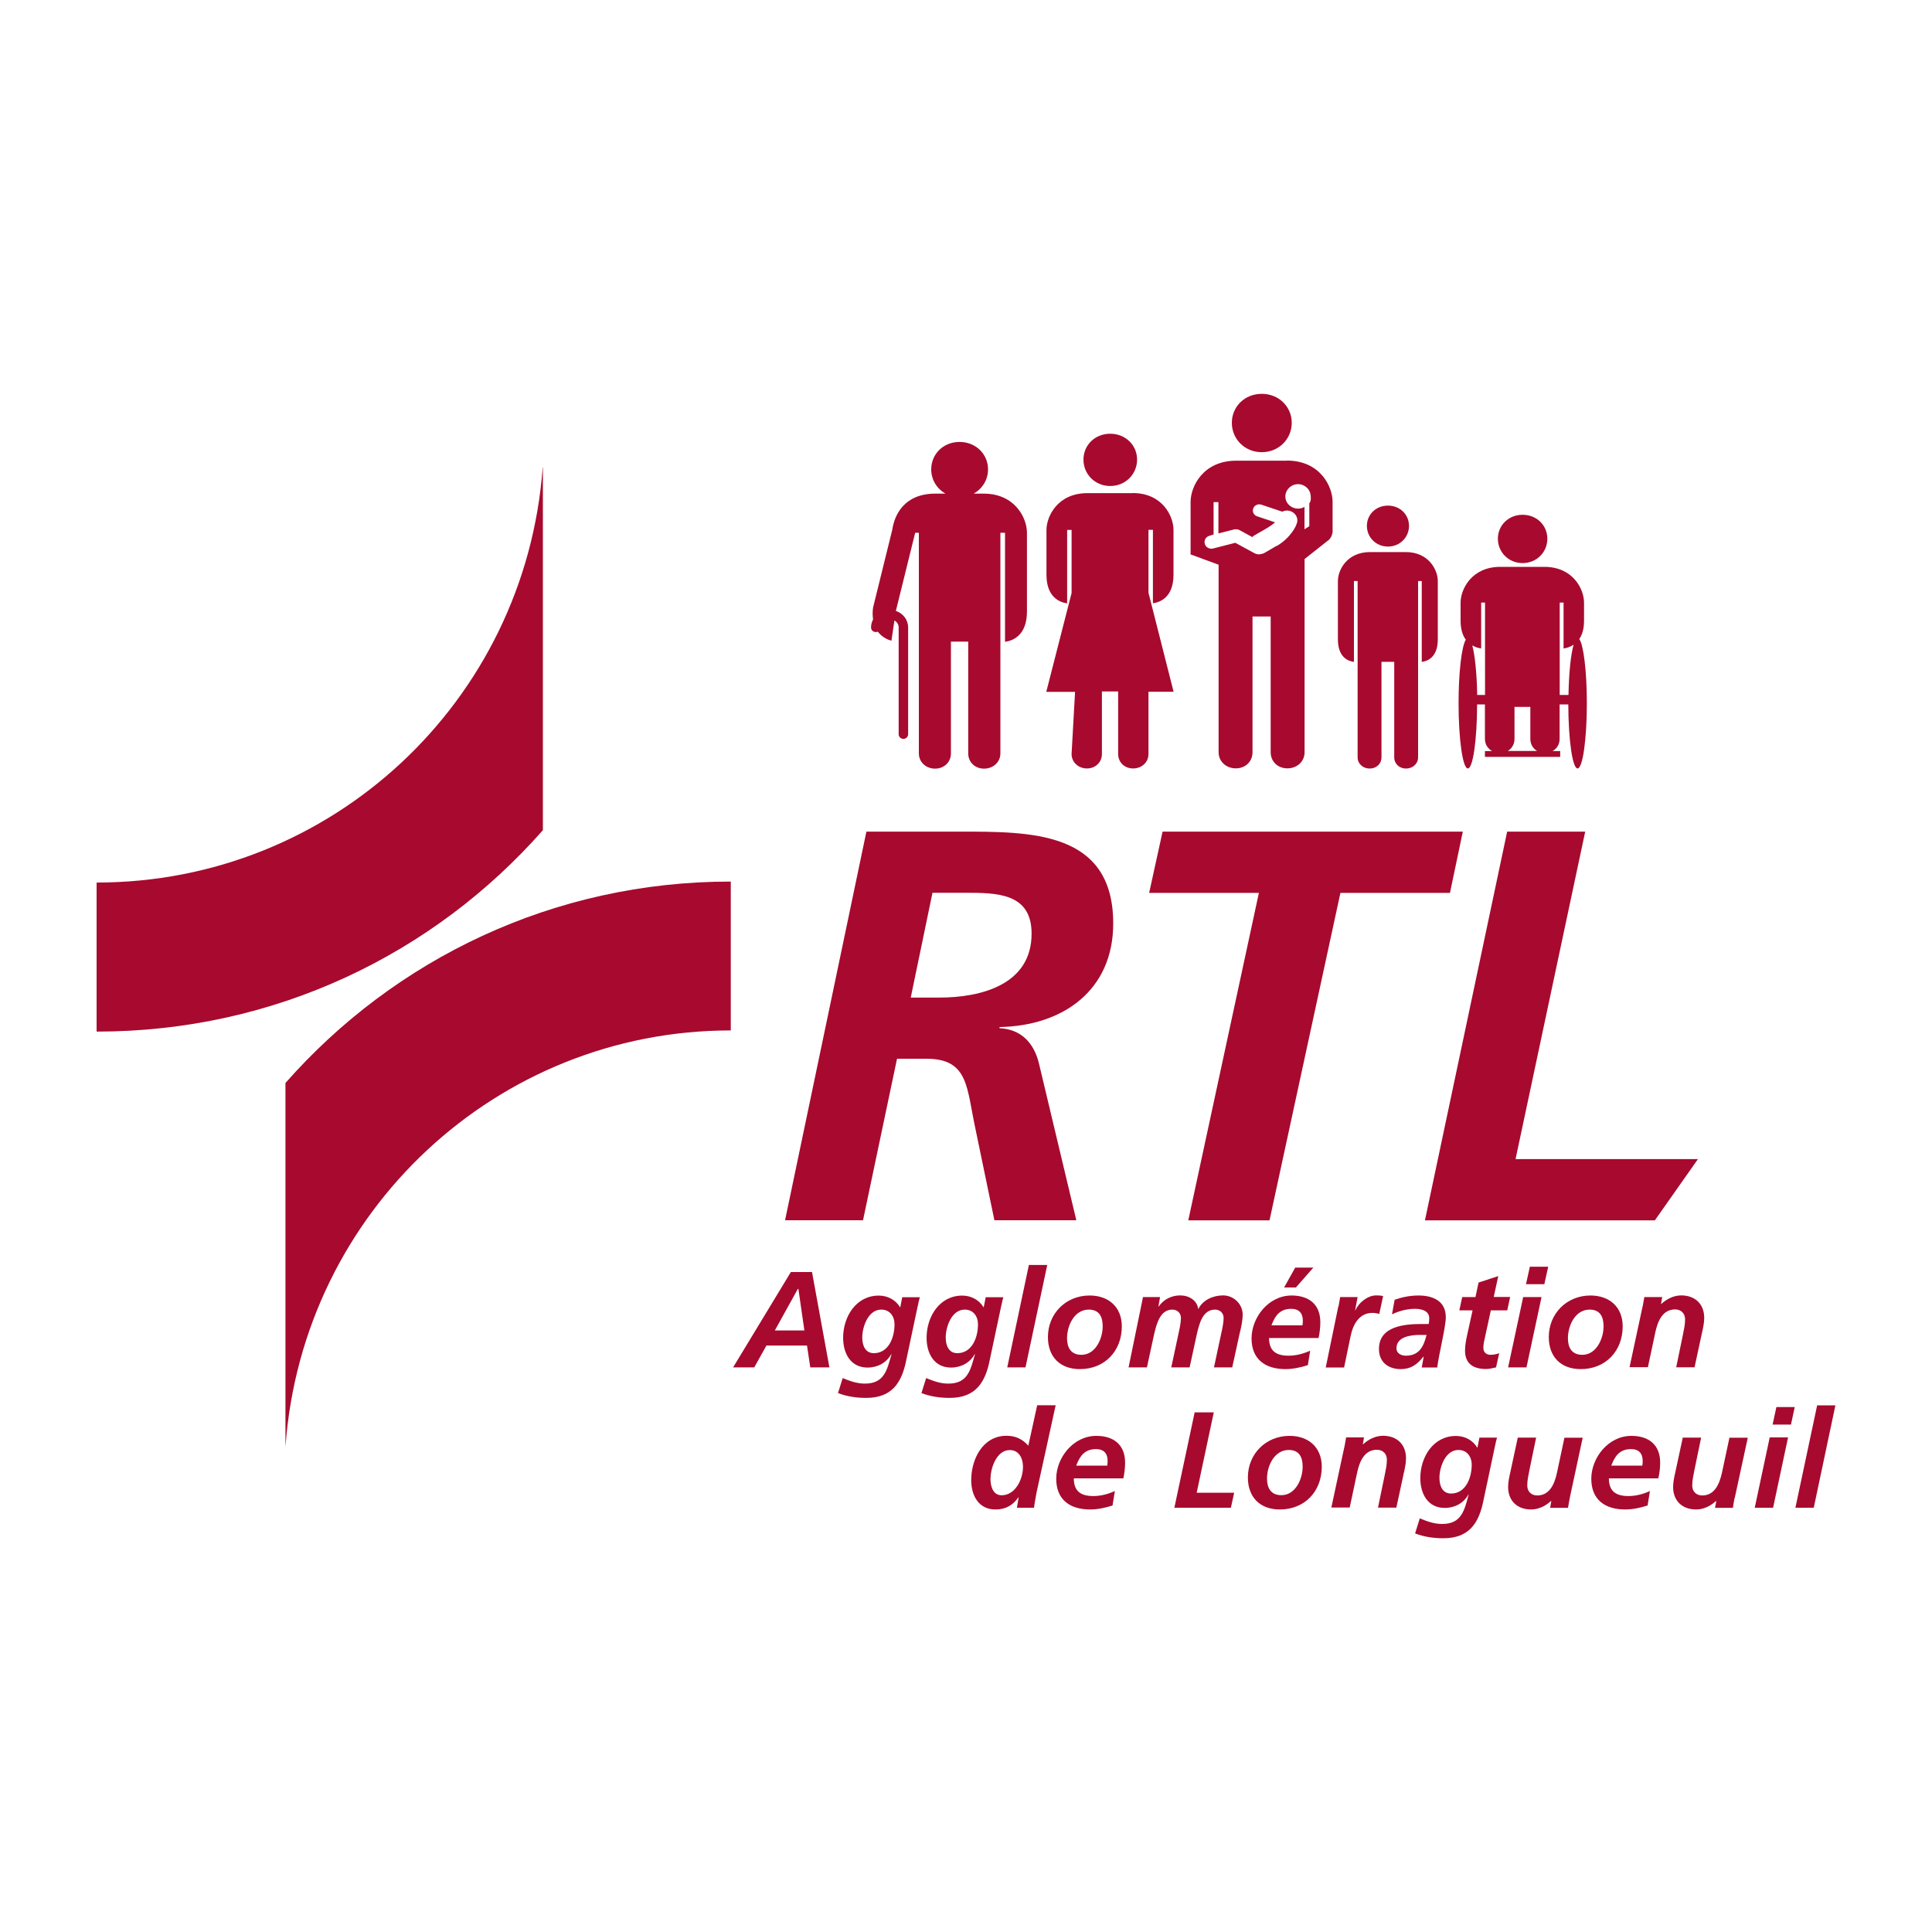
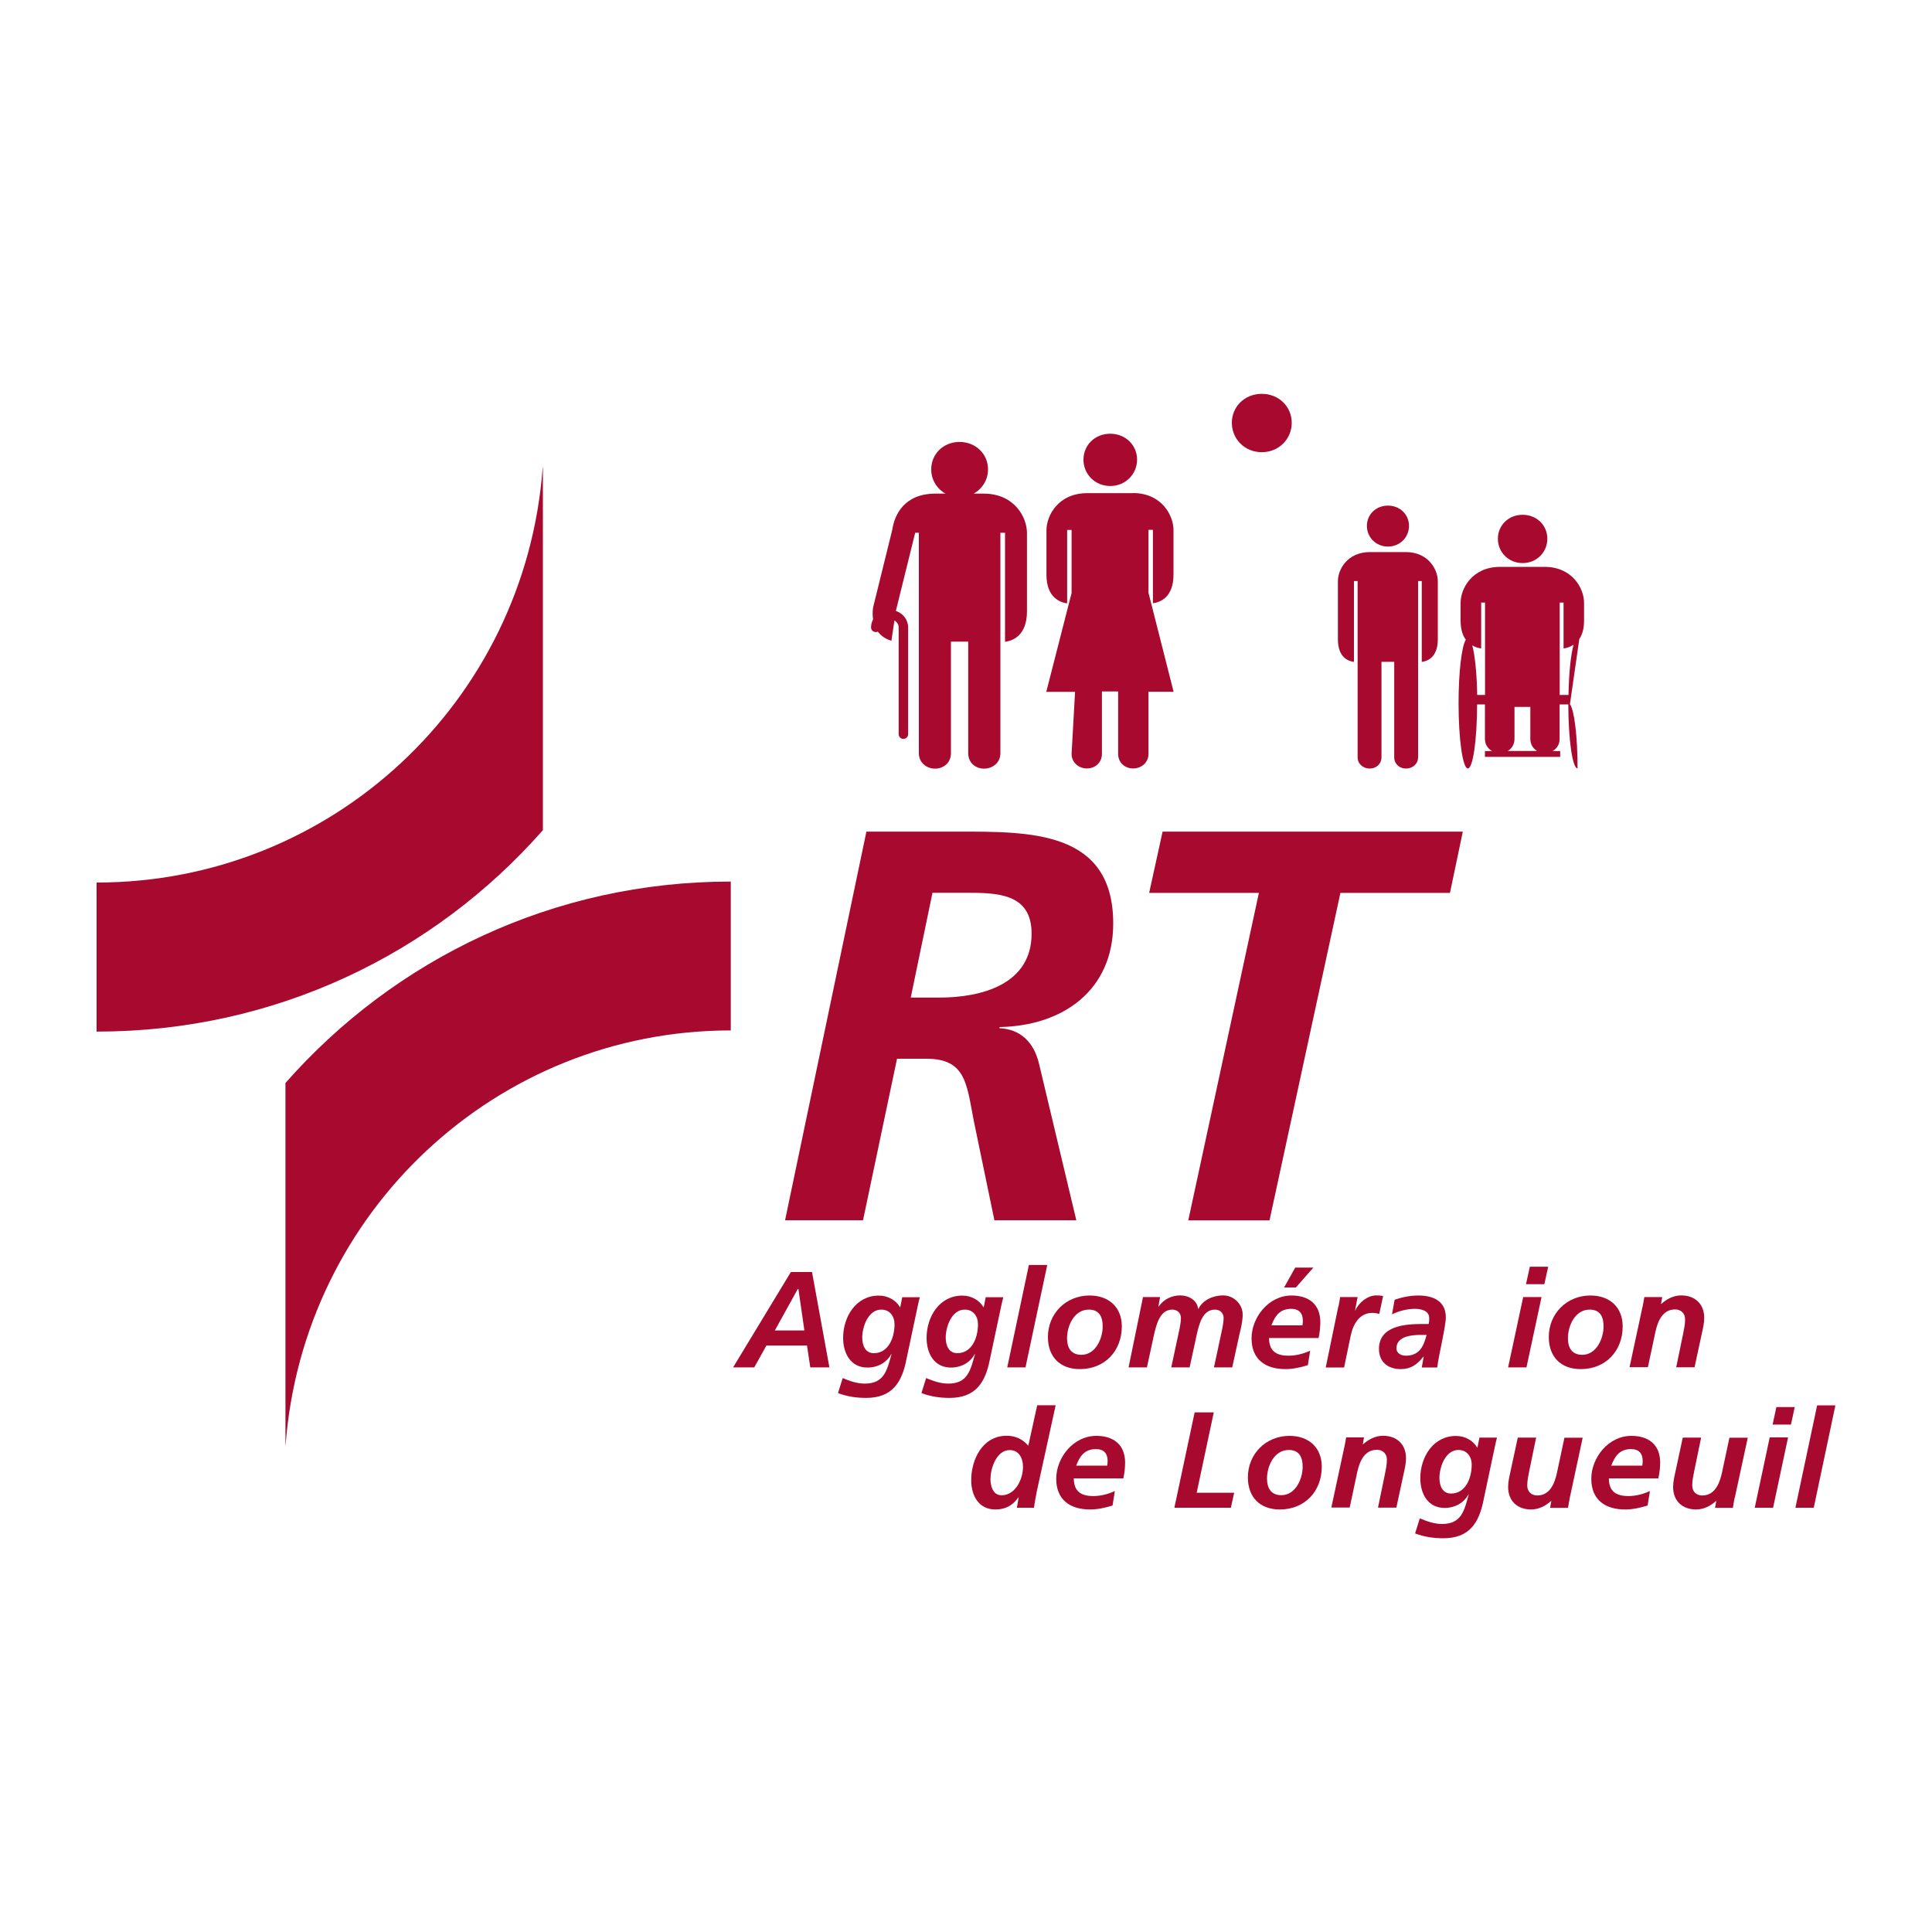
<svg xmlns="http://www.w3.org/2000/svg" id="Calque_1" version="1.1" viewBox="0 0 200 200">
  <defs>
    <style>
      .st0 {
        fill: #a70a2e;
      }
    </style>
  </defs>
  <g>
    <path class="st0" d="M101.8,51.1h-1.01c.9-.5,1.49-1.43,1.49-2.51,0-1.58-1.26-2.84-2.95-2.84s-2.93,1.26-2.93,2.84c0,1.07.58,2.01,1.48,2.51h-1.05c-3.23,0-4.24,2.21-4.46,3.73l-1.99,8.06c-.07.48-.05.87,0,1.23-.13.25-.21.53-.21.84,0,.26.22.47.5.47.07,0,.13-.01.2-.04.43.57,1.02.83,1.41.94l.31-2.1c.26.15.44.41.44.73v11.05c0,.27.22.48.49.48s.49-.22.49-.48v-11.05c0-.8-.52-1.46-1.27-1.72l2-8.09h.38v22.84c0,.93.77,1.58,1.68,1.58s1.64-.65,1.64-1.58v-11.57h1.79v11.57c0,.93.72,1.58,1.64,1.58s1.69-.65,1.69-1.58v-22.84h.48v11.29c.76-.1,2.27-.62,2.27-3.14v-8.15c0-1.54-1.25-4.05-4.48-4.05" />
    <path class="st0" d="M145.51,57.15h-3.68c-2.4,0-3.33,1.86-3.33,3v6.04c0,1.88,1.09,2.26,1.66,2.33v-8.37h.38v18.24c0,.69.57,1.17,1.25,1.17s1.22-.48,1.22-1.17v-9.88h1.32v9.88c0,.69.54,1.17,1.22,1.17s1.25-.48,1.25-1.17v-18.24h.38v8.37c.57-.07,1.66-.46,1.66-2.33v-6.04c0-1.14-.93-3-3.32-3" />
    <path class="st0" d="M143.68,56.58c-1.25,0-2.18-.97-2.18-2.14s.93-2.1,2.18-2.1,2.18.93,2.18,2.1-.93,2.14-2.18,2.14" />
    <path class="st0" d="M117.25,51.05h-4.69c-3.05,0-4.23,2.37-4.23,3.82v4.63c0,2.37,1.42,2.86,2.14,2.96v-7.6h.46v6.53l-2.62,10.23h2.98l-.36,6.43c0,.88.73,1.5,1.59,1.5s1.55-.62,1.55-1.5v-6.47h1.68v6.47c0,.88.68,1.5,1.55,1.5s1.59-.62,1.59-1.5v-6.44h2.6s-2.6-10.25-2.6-10.25v-6.51h.46v7.6c.72-.1,2.13-.59,2.13-2.96v-4.63c0-1.45-1.17-3.82-4.22-3.82" />
    <path class="st0" d="M114.93,50.31c-1.59,0-2.77-1.23-2.77-2.73s1.18-2.68,2.77-2.68,2.78,1.19,2.78,2.68-1.19,2.73-2.78,2.73" />
    <path class="st0" d="M130.62,46.81c1.78,0,3.1-1.38,3.1-3.04s-1.32-3-3.1-3-3.1,1.33-3.1,3,1.32,3.04,3.1,3.04" />
-     <path class="st0" d="M133.21,47.69h-5.24c-3.41,0-4.72,2.65-4.72,4.27v5.39l-.02.04h.02s.02.01.02.01l2.88,1.06v19.41c0,.99.81,1.67,1.78,1.67s1.73-.68,1.73-1.67v-14.05h1.88v14.05c0,.99.76,1.67,1.73,1.67s1.78-.68,1.78-1.67v-20l2.34-1.85c.3-.19.5-.52.54-.88h.02v-3.19c0-1.62-1.32-4.27-4.72-4.27M132.18,56.49c-.79.46-1.27.74-1.27.74-.14.08-.29.12-.45.14-.11.03-.24.02-.35-.02-.01,0-.02,0-.04,0-.04-.01-.08-.02-.12-.04l-.17-.09s-.05-.02-.08-.04l-1.82-.99-2.3.59c-.38.09-.77-.12-.86-.49-.11-.36.12-.74.5-.83l.41-.13v-3.35h.5v3.24l1.65-.42c.07-.02.14-.02.2,0,.02,0,.05,0,.08,0,0,0,0,0,.01,0,.09.01.17.04.25.08l1.32.72s.08-.09.13-.13l1.25-.72s.66-.38.97-.68l-1.85-.62c-.35-.12-.53-.48-.41-.81.12-.33.5-.51.84-.4l2.17.73c.15-.08.32-.12.52-.12.6.02,1.08.51,1.04,1.08-.04.57-.82,1.83-2.13,2.59M135.54,52.09v2.38l-.5.32v-2.32c-.15.09-.32.15-.5.17-.72.09-1.38-.4-1.47-1.09-.09-.69.42-1.32,1.13-1.42.72-.09,1.37.4,1.47,1.09.04.32.06.62-.12.87" />
    <path class="st0" d="M157.62,58.29c-1.47,0-2.56-1.14-2.56-2.52s1.09-2.48,2.56-2.48,2.56,1.1,2.56,2.48-1.09,2.52-2.56,2.52" />
-     <path class="st0" d="M162.37,71.94h-.91v-9.56h.4v4.75c.28-.04.67-.14,1.04-.39-.29.99-.49,2.92-.53,5.2M156.08,77.74c.42-.25.7-.69.7-1.25v-3.31h1.64v3.31c0,.56.28,1,.7,1.25h-3.04ZM153.73,71.94h-.81c-.04-2.24-.24-4.13-.51-5.13.33.2.67.28.92.32v-4.75h.4v9.56ZM163.49,66.15c.29-.43.49-1.03.49-1.9v-1.86c0-1.41-1.15-3.71-4.11-3.71h-4.56c-2.96,0-4.11,2.3-4.11,3.71v1.86c0,.91.22,1.54.54,1.97-.43.69-.75,3.37-.75,6.58,0,3.73.43,6.75.96,6.75s.95-2.95.96-6.63h.81v3.58c0,.56.3,1,.74,1.25h-.74v.6h7.79v-.6h-.79c.44-.25.73-.69.73-1.25v-3.58h.9c.01,3.67.43,6.63.96,6.63s.96-3.02.96-6.75c0-3.33-.35-6.09-.79-6.65" />
+     <path class="st0" d="M162.37,71.94h-.91v-9.56h.4v4.75c.28-.04.67-.14,1.04-.39-.29.99-.49,2.92-.53,5.2M156.08,77.74c.42-.25.7-.69.7-1.25v-3.31h1.64v3.31c0,.56.28,1,.7,1.25h-3.04ZM153.73,71.94h-.81c-.04-2.24-.24-4.13-.51-5.13.33.2.67.28.92.32v-4.75h.4v9.56ZM163.49,66.15c.29-.43.49-1.03.49-1.9v-1.86c0-1.41-1.15-3.71-4.11-3.71h-4.56c-2.96,0-4.11,2.3-4.11,3.71v1.86c0,.91.22,1.54.54,1.97-.43.69-.75,3.37-.75,6.58,0,3.73.43,6.75.96,6.75s.95-2.95.96-6.63h.81v3.58c0,.56.3,1,.74,1.25h-.74v.6h7.79v-.6h-.79c.44-.25.73-.69.73-1.25v-3.58h.9c.01,3.67.43,6.63.96,6.63c0-3.33-.35-6.09-.79-6.65" />
  </g>
  <g>
    <path class="st0" d="M56.18,48.39c-1.8,24.27-21.91,42.98-46.18,42.97v15.43c18.47.01,34.92-8.04,46.2-20.85v-37.55h-.02Z" />
    <path class="st0" d="M29.56,149.65c1.8-24.26,21.92-42.99,46.09-42.98v-15.41c-18.38-.01-34.82,8.04-46.1,20.85v37.55s.01,0,.01,0Z" />
  </g>
  <g>
    <path class="st0" d="M97.23,103.27h-2.95l2.25-10.85h3.34c3.29,0,6.92,0,6.92,4.23,0,5.29-5.24,6.62-9.57,6.62M99.2,86.09h-9.51l-3.6,17.2-1.21,5.78-3.61,17.25h8.07l3.52-16.72h3.04c4.39,0,4.15,3,5.08,7.27l1.96,9.45h8.48l-3.86-16.2c-.52-2.19-1.89-3.58-4.09-3.68v-.12c6.58-.12,11.77-3.81,11.77-10.72,0-9.63-8.59-9.51-16.02-9.51" />
    <polygon class="st0" points="151.43 86.09 120.35 86.09 118.96 92.43 130.32 92.43 123.01 126.33 131.42 126.33 138.76 92.43 150.1 92.43 151.43 86.09" />
-     <polygon class="st0" points="156.89 119.99 164.1 86.09 156.02 86.09 147.51 126.33 171.31 126.33 175.77 119.99 156.89 119.99" />
  </g>
  <g>
    <path class="st0" d="M80.22,137.73h3.05l-.62-4.3h-.06l-2.38,4.3ZM81.87,131.68h2.19l1.8,9.87h-1.98l-.34-2.26h-4.2l-1.26,2.26h-2.19l5.98-9.87Z" />
    <path class="st0" d="M91.23,135.57c-1.37,0-1.97,1.8-1.97,2.89,0,.88.35,1.62,1.2,1.62,1.51,0,2.14-1.6,2.14-2.98,0-.85-.49-1.53-1.37-1.53M87.24,142.66c.75.31,1.47.57,2.29.57,2.01,0,2.3-1.4,2.76-3.05h-.03c-.48.88-1.4,1.39-2.45,1.39-1.77,0-2.53-1.49-2.53-3.08,0-2.18,1.33-4.37,3.69-4.37.96,0,1.77.47,2.22,1.23l.21-1.06h1.82c-.06.2-.14.55-.24,1.02l-1.16,5.47c-.47,2.38-1.5,3.93-4.16,3.93-.99,0-1.98-.14-2.91-.5l.48-1.54Z" />
    <path class="st0" d="M99.87,135.57c-1.37,0-1.97,1.8-1.97,2.89,0,.88.35,1.62,1.2,1.62,1.51,0,2.14-1.6,2.14-2.98,0-.85-.49-1.53-1.37-1.53M95.88,142.66c.75.31,1.47.57,2.29.57,2.01,0,2.3-1.4,2.76-3.05h-.03c-.48.88-1.4,1.39-2.45,1.39-1.77,0-2.53-1.49-2.53-3.08,0-2.18,1.33-4.37,3.69-4.37.96,0,1.77.47,2.22,1.23l.21-1.06h1.82c-.05.2-.14.55-.24,1.02l-1.16,5.47c-.47,2.38-1.5,3.93-4.16,3.93-.99,0-1.98-.14-2.91-.5l.48-1.54Z" />
    <polygon class="st0" points="106.51 130.95 108.41 130.95 106.16 141.55 104.27 141.55 106.51 130.95" />
    <path class="st0" d="M114.15,137.31c0-.95-.32-1.74-1.44-1.74-1.5,0-2.25,1.65-2.25,2.97,0,.96.4,1.71,1.49,1.71,1.47,0,2.2-1.7,2.2-2.94M116.13,137.3c0,2.56-1.77,4.43-4.34,4.43-2.06,0-3.31-1.27-3.31-3.32,0-2.43,1.86-4.3,4.31-4.3,1.97,0,3.34,1.19,3.34,3.2" />
    <path class="st0" d="M118.16,135.08c.06-.28.12-.58.16-.81h1.77l-.17.98h.03c.51-.75,1.34-1.15,2.23-1.15s1.75.51,1.85,1.39h.03c.48-.95,1.55-1.39,2.56-1.39,1.09,0,2.02.89,2.02,1.99,0,.65-.17,1.39-.32,1.98l-.76,3.48h-1.89l.76-3.55c.1-.44.24-1.12.24-1.56,0-.54-.41-.87-.89-.87-1.31,0-1.64,1.53-1.88,2.52l-.75,3.46h-1.9l.76-3.55c.1-.44.24-1.12.24-1.56,0-.54-.41-.87-.89-.87-1.29,0-1.64,1.54-1.88,2.52l-.75,3.46h-1.9l1.33-6.48Z" />
    <path class="st0" d="M134.08,131.22h1.88l-1.81,2.06h-1.22l1.15-2.06ZM134.83,137.2c.03-.17.04-.33.04-.49,0-.78-.41-1.22-1.2-1.22-1.17,0-1.68.71-2.05,1.71h3.21ZM131.37,138.5c0,1.34.72,1.84,2.02,1.84.78,0,1.53-.2,2.24-.52l-.24,1.5c-.73.23-1.54.41-2.32.41-2.09,0-3.51-1.02-3.51-3.18s1.75-4.44,4.14-4.44c1.8,0,2.98.92,2.98,2.77,0,.55-.07,1.09-.18,1.63h-5.13Z" />
    <path class="st0" d="M138.56,135.25c.06-.31.12-.64.17-.98h1.81l-.26,1.37h.03c.34-.79,1.27-1.54,2.15-1.54.24,0,.5.01.72.07l-.4,1.85c-.21-.07-.48-.11-.72-.11-1.35,0-2,1.2-2.24,2.38l-.68,3.27h-1.9l1.3-6.31Z" />
    <path class="st0" d="M145.53,140.34c1.41,0,1.85-.98,2.15-2.15h-.67c-.92,0-2.45.16-2.45,1.39,0,.51.48.76.96.76M147.38,140.44h-.03c-.65.82-1.3,1.29-2.35,1.29-1.31,0-2.25-.74-2.25-2.08,0-2.4,2.69-2.59,4.47-2.59h.67c.06-.2.06-.41.06-.62,0-.74-.79-.95-1.46-.95-.83,0-1.64.21-2.39.57l.27-1.51c.81-.28,1.62-.44,2.47-.44,1.46,0,2.83.54,2.83,2.25,0,.98-.72,3.83-.89,5.2h-1.6l.2-1.12Z" />
-     <path class="st0" d="M151.37,134.27h1.37l.32-1.5,2.04-.67-.47,2.16h1.7l-.3,1.39h-1.7l-.69,3.18c-.04.17-.08.43-.08.71,0,.44.3.71.72.71.34,0,.68-.07.92-.17l-.33,1.47c-.32.07-.69.17-1.02.17-1.29,0-2.19-.51-2.19-1.91,0-.56.11-1.12.24-1.7l.54-2.46h-1.37l.3-1.39Z" />
    <path class="st0" d="M158.37,131.13h1.9l-.4,1.81h-1.9l.4-1.81ZM157.68,134.27h1.9l-1.56,7.28h-1.9l1.56-7.28Z" />
    <path class="st0" d="M166,137.31c0-.95-.32-1.74-1.44-1.74-1.5,0-2.25,1.65-2.25,2.97,0,.96.4,1.71,1.49,1.71,1.47,0,2.2-1.7,2.2-2.94M167.98,137.3c0,2.56-1.77,4.43-4.34,4.43-2.06,0-3.31-1.27-3.31-3.32,0-2.43,1.86-4.3,4.31-4.3,1.97,0,3.34,1.19,3.34,3.2" />
    <path class="st0" d="M170.03,135.32c.08-.44.16-.82.19-1.05h1.85l-.12.71h.03c.52-.48,1.25-.88,2.06-.88,1.43,0,2.38.89,2.38,2.33,0,.55-.14,1.13-.24,1.58l-.76,3.53h-1.9l.71-3.44c.1-.5.21-.99.21-1.53,0-.61-.43-1.02-1.03-1.02-1.31,0-1.8,1.23-2.04,2.32l-.78,3.66h-1.9l1.34-6.24Z" />
    <path class="st0" d="M102.53,153.06c0,.74.23,1.73,1.16,1.73,1.39,0,2.21-1.61,2.21-2.96,0-.85-.41-1.72-1.37-1.72-1.36,0-1.99,1.86-1.99,2.95M109.28,145.48l-1.97,8.99c-.11.62-.23,1.24-.27,1.61h-1.77l.18-1.07h-.03c-.56.79-1.27,1.25-2.38,1.25-1.73,0-2.5-1.44-2.5-3.03,0-2.18,1.19-4.6,3.66-4.6.93,0,1.66.35,2.25,1.03l.92-4.19h1.9Z" />
    <path class="st0" d="M114.62,151.73c.03-.17.04-.33.04-.5,0-.78-.41-1.22-1.2-1.22-1.17,0-1.68.71-2.05,1.71h3.21ZM111.16,153.03c0,1.34.72,1.84,2.02,1.84.78,0,1.53-.2,2.23-.52l-.24,1.5c-.73.23-1.54.41-2.32.41-2.1,0-3.51-1.02-3.51-3.18s1.75-4.44,4.15-4.44c1.79,0,2.98.92,2.98,2.77,0,.55-.07,1.09-.18,1.63h-5.14Z" />
    <polygon class="st0" points="123.67 146.21 125.65 146.21 123.88 154.53 127.76 154.53 127.42 156.08 121.57 156.08 123.67 146.21" />
    <path class="st0" d="M134.85,151.84c0-.95-.32-1.74-1.44-1.74-1.5,0-2.25,1.65-2.25,2.97,0,.96.4,1.71,1.49,1.71,1.47,0,2.2-1.7,2.2-2.94M136.83,151.83c0,2.56-1.77,4.43-4.34,4.43-2.06,0-3.31-1.27-3.31-3.32,0-2.43,1.86-4.3,4.31-4.3,1.97,0,3.34,1.19,3.34,3.2" />
    <path class="st0" d="M139.16,149.85c.08-.44.16-.82.19-1.05h1.85l-.12.71h.03c.52-.48,1.25-.88,2.06-.88,1.43,0,2.38.89,2.38,2.33,0,.55-.14,1.13-.24,1.58l-.76,3.53h-1.9l.71-3.44c.1-.5.21-.99.21-1.53,0-.61-.43-1.02-1.03-1.02-1.31,0-1.8,1.23-2.04,2.32l-.78,3.66h-1.9l1.34-6.24Z" />
    <path class="st0" d="M150.98,150.1c-1.37,0-1.97,1.8-1.97,2.89,0,.88.35,1.62,1.2,1.62,1.51,0,2.14-1.6,2.14-2.98,0-.85-.5-1.53-1.37-1.53M147,157.19c.75.31,1.47.57,2.29.57,2.01,0,2.3-1.4,2.75-3.05h-.03c-.48.88-1.4,1.39-2.45,1.39-1.77,0-2.53-1.49-2.53-3.08,0-2.18,1.33-4.37,3.69-4.37.96,0,1.77.47,2.22,1.23l.21-1.06h1.82c-.06.2-.14.55-.24,1.02l-1.16,5.47c-.47,2.38-1.5,3.93-4.16,3.93-.99,0-1.98-.14-2.92-.5l.48-1.54Z" />
    <path class="st0" d="M162.51,155.04c-.08.44-.16.82-.19,1.05h-1.85l.12-.71h-.03c-.52.48-1.25.88-2.06.88-1.43,0-2.38-.89-2.38-2.33,0-.55.14-1.13.24-1.58l.76-3.53h1.9l-.71,3.44c-.1.5-.21.99-.21,1.53,0,.61.43,1.02,1.03,1.02,1.31,0,1.8-1.23,2.04-2.32l.78-3.66h1.89l-1.34,6.24Z" />
    <path class="st0" d="M170.01,151.73c.03-.17.04-.33.04-.5,0-.78-.41-1.22-1.2-1.22-1.17,0-1.68.71-2.05,1.71h3.21ZM166.55,153.03c0,1.34.72,1.84,2.02,1.84.78,0,1.53-.2,2.23-.52l-.24,1.5c-.73.23-1.54.41-2.32.41-2.1,0-3.51-1.02-3.51-3.18s1.75-4.44,4.15-4.44c1.79,0,2.98.92,2.98,2.77,0,.55-.07,1.09-.19,1.63h-5.13Z" />
    <path class="st0" d="M179.57,155.04c-.08.44-.16.82-.18,1.05h-1.85l.13-.71h-.03c-.52.48-1.24.88-2.06.88-1.43,0-2.38-.89-2.38-2.33,0-.55.14-1.13.24-1.58l.76-3.53h1.9l-.71,3.44c-.1.5-.21.99-.21,1.53,0,.61.42,1.02,1.03,1.02,1.31,0,1.79-1.23,2.04-2.32l.78-3.66h1.9l-1.35,6.24Z" />
    <path class="st0" d="M183.89,145.66h1.9l-.39,1.81h-1.9l.39-1.81ZM183.2,148.8h1.9l-1.55,7.28h-1.9l1.55-7.28Z" />
    <polygon class="st0" points="188.11 145.48 185.86 156.08 187.76 156.08 190 145.48 188.11 145.48" />
  </g>
</svg>